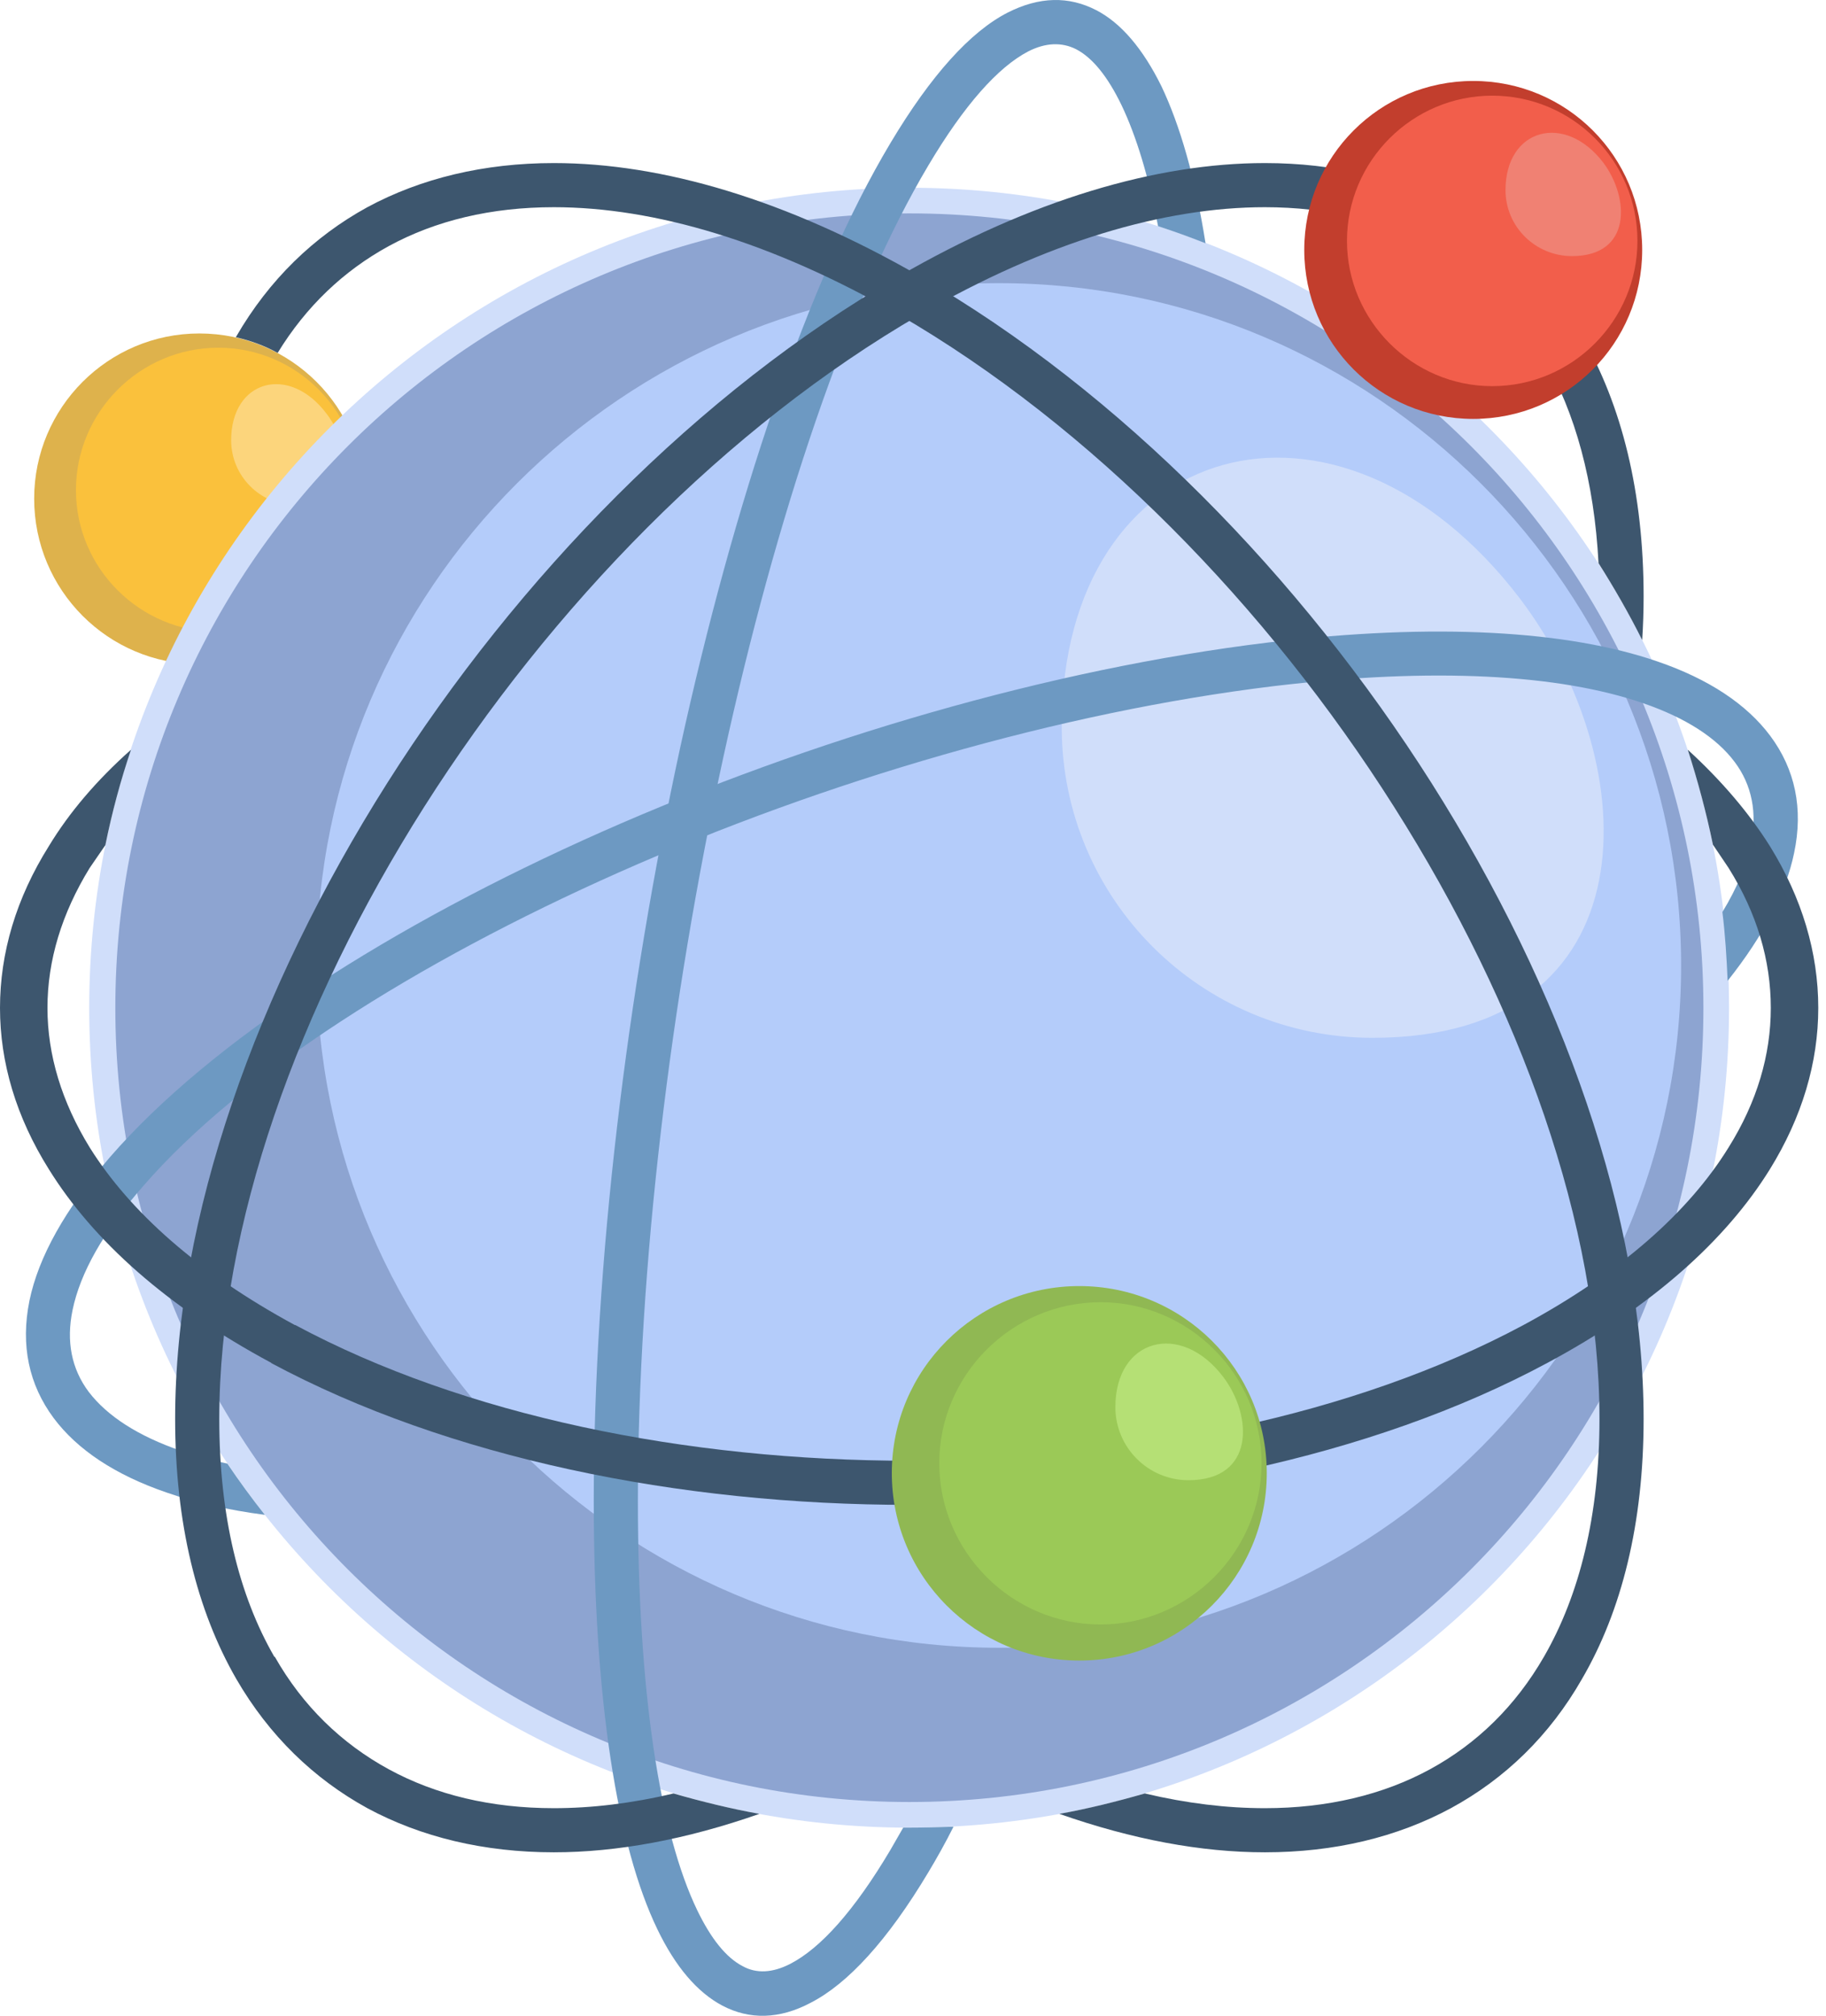
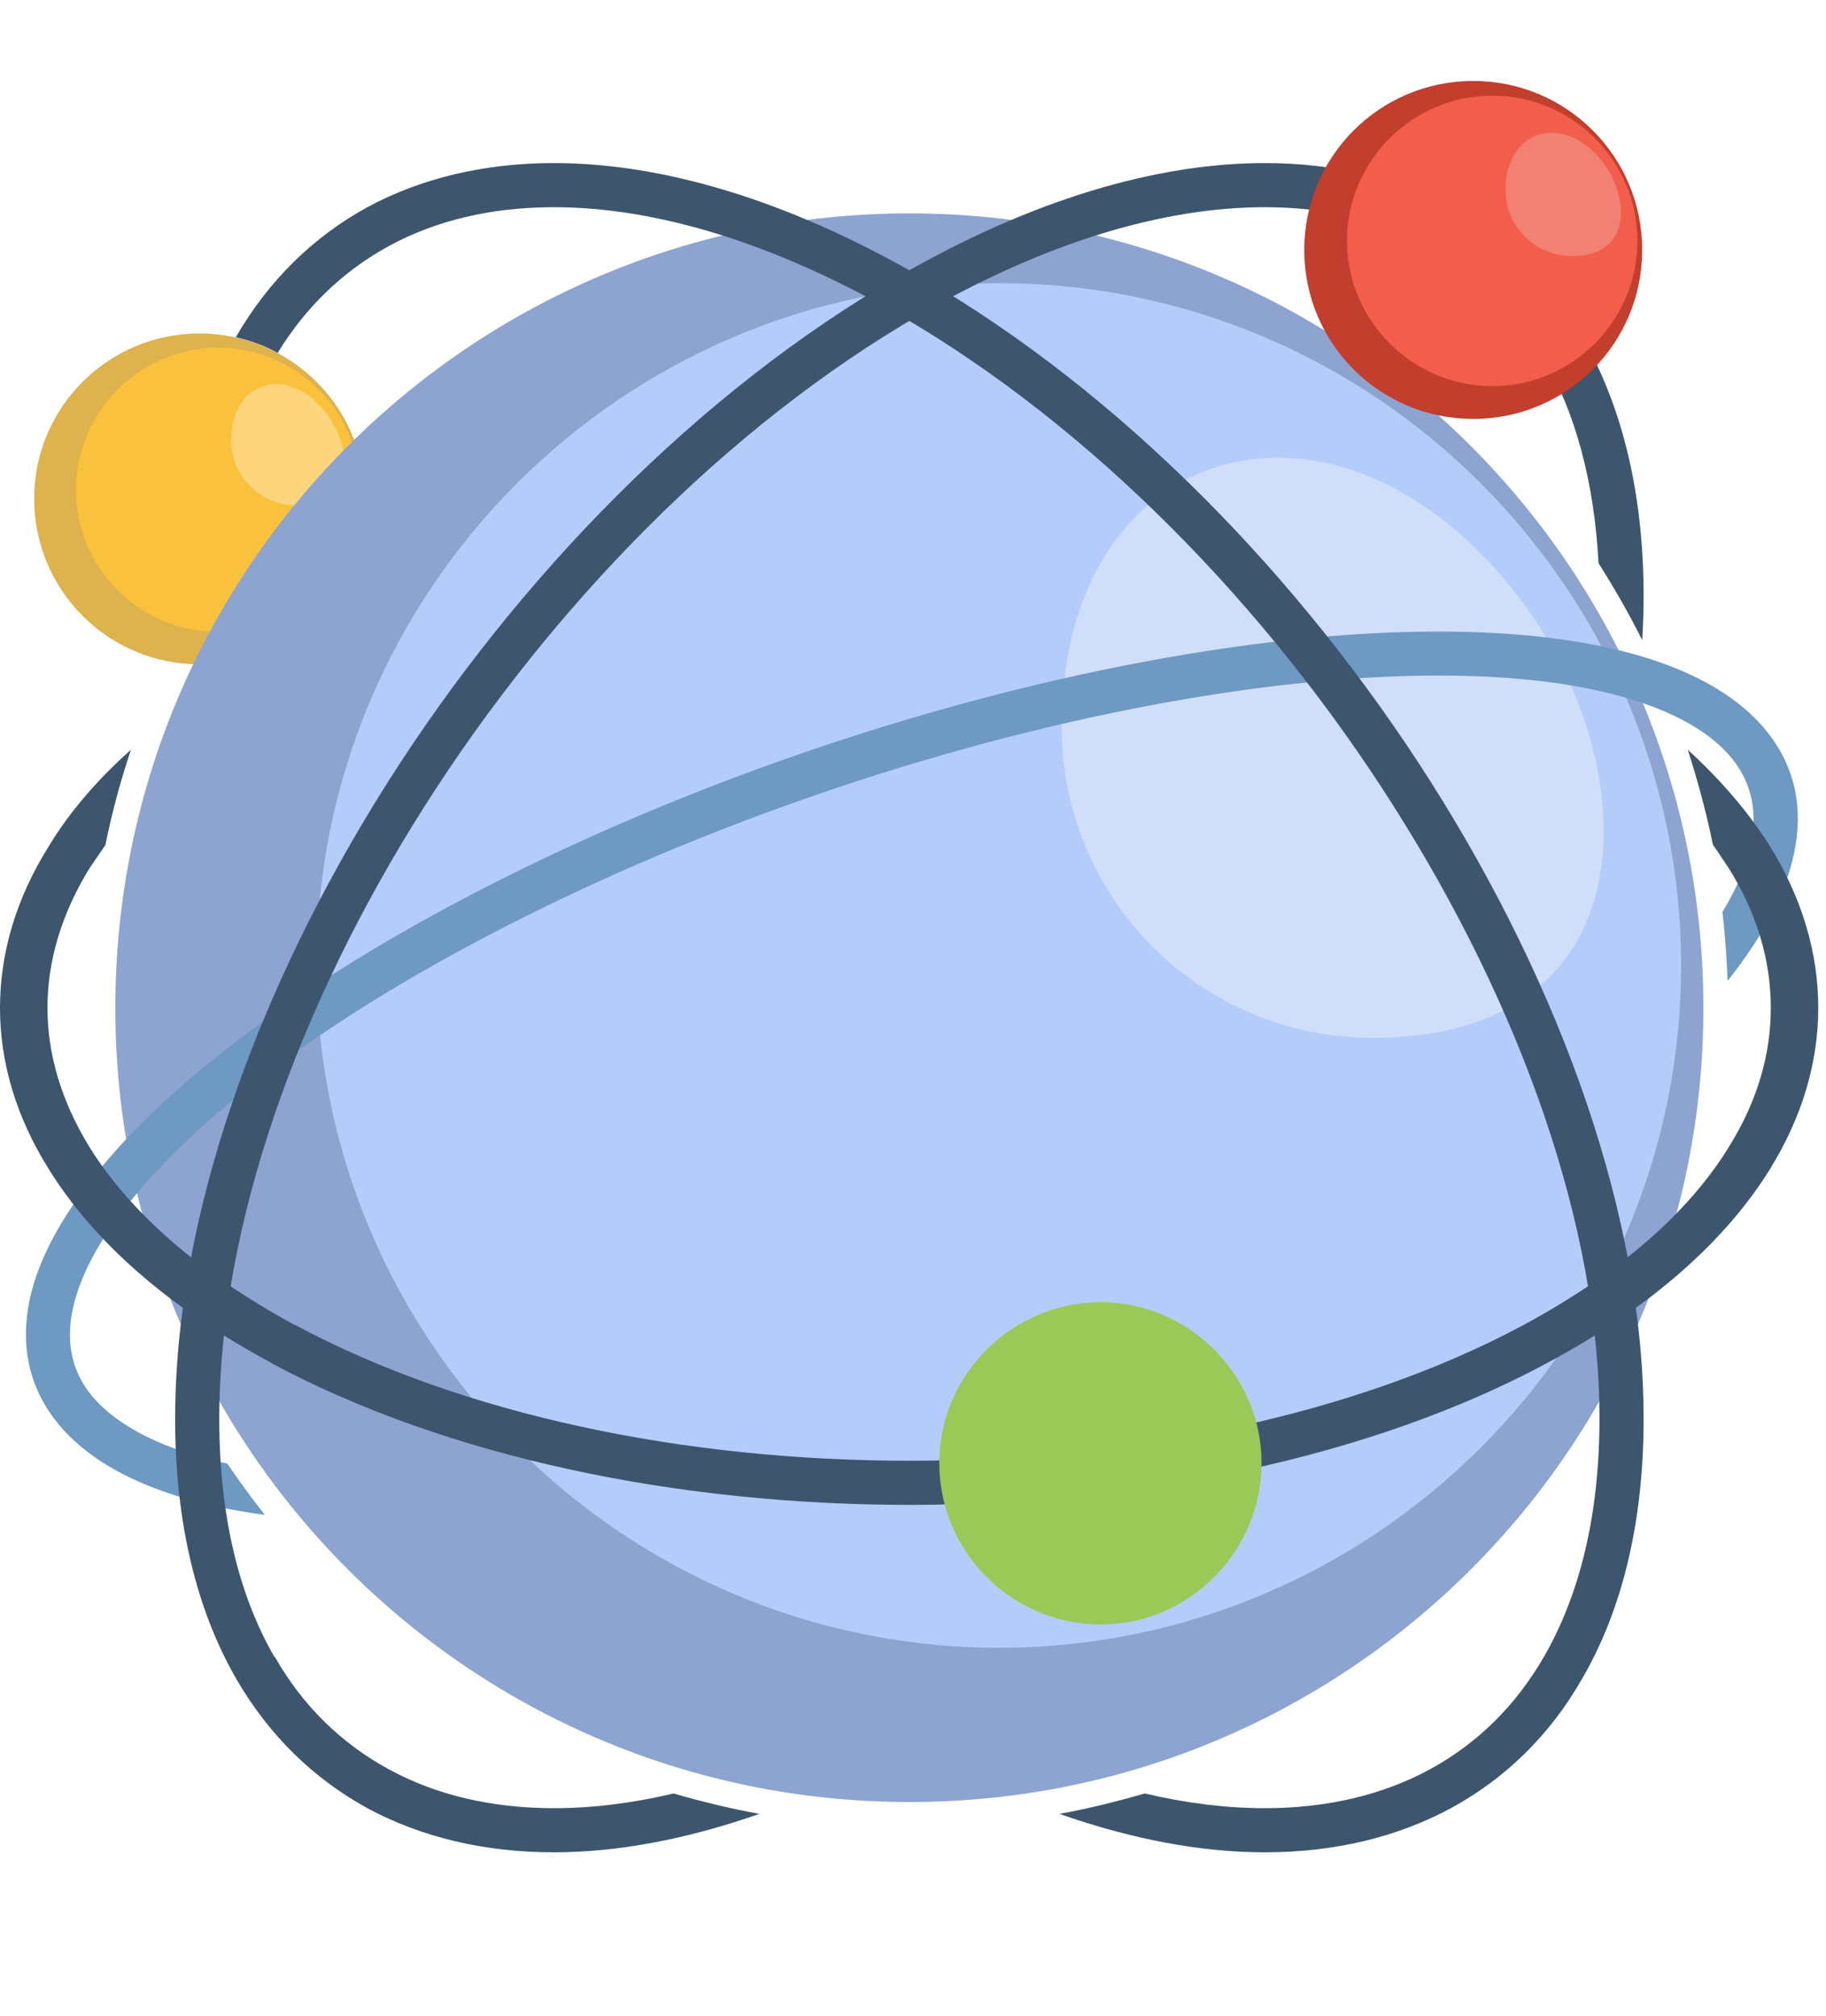
<svg xmlns="http://www.w3.org/2000/svg" width="154" height="170" viewBox="0 0 154 170" fill="none">
  <path fill-rule="evenodd" clip-rule="evenodd" d="M16.812 56.022C24.537 56.022 30.782 49.778 30.782 42.052C30.782 34.367 24.537 28.122 16.812 28.122C9.127 28.122 2.882 34.367 2.882 42.052C2.882 49.778 9.127 56.022 16.812 56.022Z" fill="#DEB24C" />
  <path fill-rule="evenodd" clip-rule="evenodd" d="M18.413 53.3C25.018 53.3 30.382 47.936 30.382 41.332C30.382 34.727 25.018 29.323 18.413 29.323C11.809 29.323 6.405 34.727 6.405 41.332C6.405 47.936 11.809 53.3 18.413 53.3Z" fill="#FAC13C" />
  <path fill-rule="evenodd" clip-rule="evenodd" d="M27.54 34.888C24.378 30.685 19.494 32.046 19.494 37.129C19.494 40.131 21.936 42.613 24.978 42.613C29.901 42.613 29.781 37.81 27.54 34.888Z" fill="#FCD57C" />
-   <path fill-rule="evenodd" clip-rule="evenodd" d="M76.694 154.132C114.881 154.132 145.823 123.19 145.823 85.003C145.823 46.776 114.881 15.834 76.694 15.834C38.507 15.834 7.525 46.776 7.525 85.003C7.525 123.19 38.507 154.132 76.694 154.132Z" fill="#D0DEFA" />
  <path fill-rule="evenodd" clip-rule="evenodd" d="M76.694 151.97C113.68 151.97 143.661 121.989 143.661 85.003C143.661 47.977 113.68 17.996 76.694 17.996C39.708 17.996 9.727 47.977 9.727 85.003C9.727 121.989 39.708 151.97 76.694 151.97Z" fill="#8DA4D1" />
  <path fill-rule="evenodd" clip-rule="evenodd" d="M84.26 138.961C115.922 138.961 141.78 113.103 141.78 81.441C141.78 49.738 115.922 23.88 84.26 23.88C52.557 23.88 26.699 49.738 26.699 81.441C26.699 113.103 52.557 138.961 84.26 138.961Z" fill="#B4CCFA" />
  <path fill-rule="evenodd" clip-rule="evenodd" d="M128.17 50.457C112.879 30.443 89.543 36.888 89.543 61.305C89.543 75.795 101.271 87.523 115.761 87.523C139.458 87.523 138.858 64.507 128.17 50.457Z" fill="#D0DEFA" />
  <path fill-rule="evenodd" clip-rule="evenodd" d="M106.996 54.18C121.045 52.499 132.213 53.179 139.779 55.781C144.102 57.262 147.304 59.383 149.305 62.065C151.387 64.867 152.107 68.19 151.307 71.952C150.626 75.235 148.785 78.837 145.703 82.72C145.623 80.799 145.503 78.877 145.263 76.916C146.503 74.874 147.304 72.953 147.664 71.192C148.225 68.55 147.744 66.188 146.303 64.267C144.782 62.225 142.18 60.544 138.578 59.303C131.493 56.862 120.925 56.261 107.436 57.862C89.343 60.064 69.569 65.868 52.237 73.553C35.025 81.199 20.254 90.606 12.088 100.012C8.686 103.895 6.765 107.377 6.124 110.46C5.564 113.141 6.044 115.463 7.485 117.384C9.046 119.426 11.648 121.107 15.251 122.348C16.452 122.788 17.773 123.149 19.174 123.429C20.174 124.91 21.255 126.391 22.336 127.752C19.254 127.352 16.452 126.711 14.05 125.87C9.727 124.389 6.525 122.268 4.523 119.586C2.442 116.784 1.721 113.462 2.482 109.699C3.242 106.016 5.484 101.974 9.287 97.57C17.813 87.764 33.063 77.997 50.756 70.151C68.368 62.346 88.502 56.421 106.996 54.18Z" fill="#6D99C2" />
-   <path fill-rule="evenodd" clip-rule="evenodd" d="M75.093 12.071C78.535 6.307 81.858 2.664 84.98 1.063C87.662 -0.298 90.144 -0.338 92.465 0.863C94.547 1.943 96.388 4.105 97.949 7.267C99.51 10.55 100.791 14.953 101.672 20.517C100.351 19.996 99.03 19.516 97.669 19.076C96.868 14.873 95.828 11.47 94.587 8.868C93.426 6.467 92.145 4.866 90.744 4.145C89.543 3.545 88.182 3.585 86.701 4.345C84.18 5.666 81.338 8.828 78.295 13.952C71.571 25.24 65.446 43.493 61.003 63.867C56.56 84.282 53.798 106.778 53.798 126.551C53.798 142.843 55.679 154.611 58.802 161.096C59.962 163.498 61.243 165.099 62.644 165.819C63.805 166.46 65.166 166.38 66.647 165.619C69.209 164.298 72.051 161.136 75.093 156.012L76.174 154.131H76.694C77.935 154.131 79.176 154.091 80.417 154.051C79.736 155.412 79.016 156.693 78.295 157.894C74.853 163.658 71.491 167.3 68.368 168.901C65.727 170.302 63.205 170.342 60.923 169.142C58.802 168.021 56.96 165.859 55.439 162.697C52.077 155.732 50.075 143.403 50.075 126.551C50.075 106.537 52.877 83.761 57.361 63.067C61.884 42.372 68.128 23.719 75.093 12.071Z" fill="#6D99C2" />
  <path fill-rule="evenodd" clip-rule="evenodd" d="M75.774 23.318C86.981 16.834 97.549 13.752 106.675 13.752C112.56 13.752 117.843 15.033 122.366 17.474C126.93 19.956 130.692 23.599 133.414 28.362C136.777 34.166 138.618 41.531 138.618 50.297C138.618 51.538 138.578 52.739 138.498 53.98C137.377 51.738 136.136 49.577 134.815 47.495C134.455 40.611 132.854 34.806 130.212 30.243C127.81 26.08 124.568 22.918 120.605 20.756C116.642 18.595 111.919 17.474 106.675 17.474C98.149 17.474 88.222 20.396 77.615 26.521C61.283 35.967 46.513 51.138 35.785 68.03C25.098 84.882 18.493 103.415 18.493 119.666C18.493 127.792 20.134 134.517 23.136 139.721H23.176C25.538 143.883 28.82 147.046 32.783 149.207C36.746 151.369 41.429 152.49 46.713 152.49C49.875 152.49 53.278 152.089 56.8 151.249C59.162 151.929 61.604 152.53 64.045 152.97C57.881 155.131 52.037 156.212 46.713 156.212C40.829 156.212 35.505 154.931 30.982 152.49C26.459 150.008 22.696 146.365 19.934 141.602C16.612 135.838 14.771 128.473 14.771 119.666C14.771 102.694 21.615 83.481 32.663 66.028C43.671 48.656 58.922 33.045 75.774 23.318Z" fill="#3D566E" />
  <path fill-rule="evenodd" clip-rule="evenodd" d="M124.248 35.328C132.133 35.328 138.498 28.964 138.498 21.078C138.498 13.193 132.133 6.828 124.248 6.828C116.362 6.828 109.998 13.193 109.998 21.078C109.998 28.964 116.362 35.328 124.248 35.328Z" fill="#C23E2D" />
  <path fill-rule="evenodd" clip-rule="evenodd" d="M125.849 32.566C132.614 32.566 138.097 27.042 138.097 20.317C138.097 13.552 132.614 8.068 125.849 8.068C119.124 8.068 113.6 13.552 113.6 20.317C113.6 27.042 119.124 32.566 125.849 32.566Z" fill="#F25E4B" />
  <path fill-rule="evenodd" clip-rule="evenodd" d="M135.216 13.713C131.974 9.47 126.97 10.831 126.97 16.034C126.97 19.116 129.492 21.598 132.574 21.598C137.617 21.598 137.457 16.715 135.216 13.713Z" fill="#F08173" />
  <path fill-rule="evenodd" clip-rule="evenodd" d="M77.615 23.318C66.367 16.834 55.839 13.752 46.713 13.752C40.829 13.752 35.505 15.033 30.982 17.474C26.458 19.956 22.696 23.599 19.934 28.362L19.894 28.442C21.135 28.722 22.335 29.163 23.416 29.763C25.818 25.84 28.98 22.838 32.783 20.756C36.746 18.595 41.429 17.474 46.713 17.474C55.199 17.474 65.126 20.396 75.773 26.521C92.065 35.967 106.875 51.138 117.563 68.03C128.25 84.882 134.895 103.415 134.895 119.666C134.895 127.792 133.214 134.517 130.212 139.721C127.81 143.883 124.568 147.046 120.605 149.207C116.642 151.369 111.919 152.49 106.675 152.49C103.473 152.49 100.11 152.089 96.548 151.249C94.186 151.929 91.785 152.53 89.343 152.97C95.507 155.131 101.311 156.212 106.675 156.212C112.559 156.212 117.843 154.931 122.366 152.49C126.929 150.008 130.692 146.365 133.414 141.602C136.776 135.838 138.618 128.473 138.618 119.666C138.618 102.694 131.773 83.481 120.725 66.028C109.717 48.656 94.466 33.045 77.615 23.318Z" fill="#3D566E" />
  <path fill-rule="evenodd" clip-rule="evenodd" d="M142.341 63.226C145.183 65.828 147.504 68.55 149.265 71.352C151.987 75.755 153.348 80.359 153.348 85.002C153.348 89.605 151.987 94.208 149.265 98.611C145.543 104.616 139.298 110.22 130.492 114.943C115.602 122.949 96.108 126.911 76.694 126.911C57.24 126.911 37.787 122.949 22.856 114.943H22.896C14.09 110.22 7.846 104.616 4.123 98.611C1.361 94.208 0 89.605 0 85.002C0 80.359 1.361 75.755 4.123 71.352C5.844 68.51 8.166 65.788 11.048 63.226C10.167 65.828 9.447 68.51 8.886 71.272L7.565 73.194C5.204 77.036 4.003 80.999 4.003 85.002C4.003 88.965 5.204 92.927 7.565 96.77C10.968 102.214 16.732 107.338 24.858 111.741H24.898C39.148 119.386 57.881 123.189 76.694 123.189C95.467 123.189 114.241 119.386 128.491 111.741C136.657 107.338 142.421 102.214 145.783 96.77C148.185 92.927 149.345 88.965 149.345 85.002C149.345 80.999 148.185 77.036 145.783 73.194L144.462 71.232C143.902 68.51 143.181 65.828 142.341 63.226Z" fill="#3D566E" />
-   <path fill-rule="evenodd" clip-rule="evenodd" d="M91.025 140.041C99.751 140.041 106.836 132.956 106.836 124.23C106.836 115.504 99.751 108.459 91.025 108.459C82.298 108.459 75.213 115.504 75.213 124.23C75.213 132.956 82.298 140.041 91.025 140.041Z" fill="#90B853" />
  <path fill-rule="evenodd" clip-rule="evenodd" d="M92.825 136.999C100.27 136.999 106.395 130.874 106.395 123.389C106.395 115.944 100.27 109.819 92.825 109.819C85.34 109.819 79.216 115.944 79.216 123.389C79.216 130.874 85.34 136.999 92.825 136.999Z" fill="#9BC957" />
-   <path fill-rule="evenodd" clip-rule="evenodd" d="M103.153 116.105C99.55 111.381 94.067 112.902 94.067 118.667C94.067 122.069 96.829 124.831 100.231 124.831C105.835 124.831 105.675 119.427 103.153 116.105Z" fill="#B5E075" />
</svg>